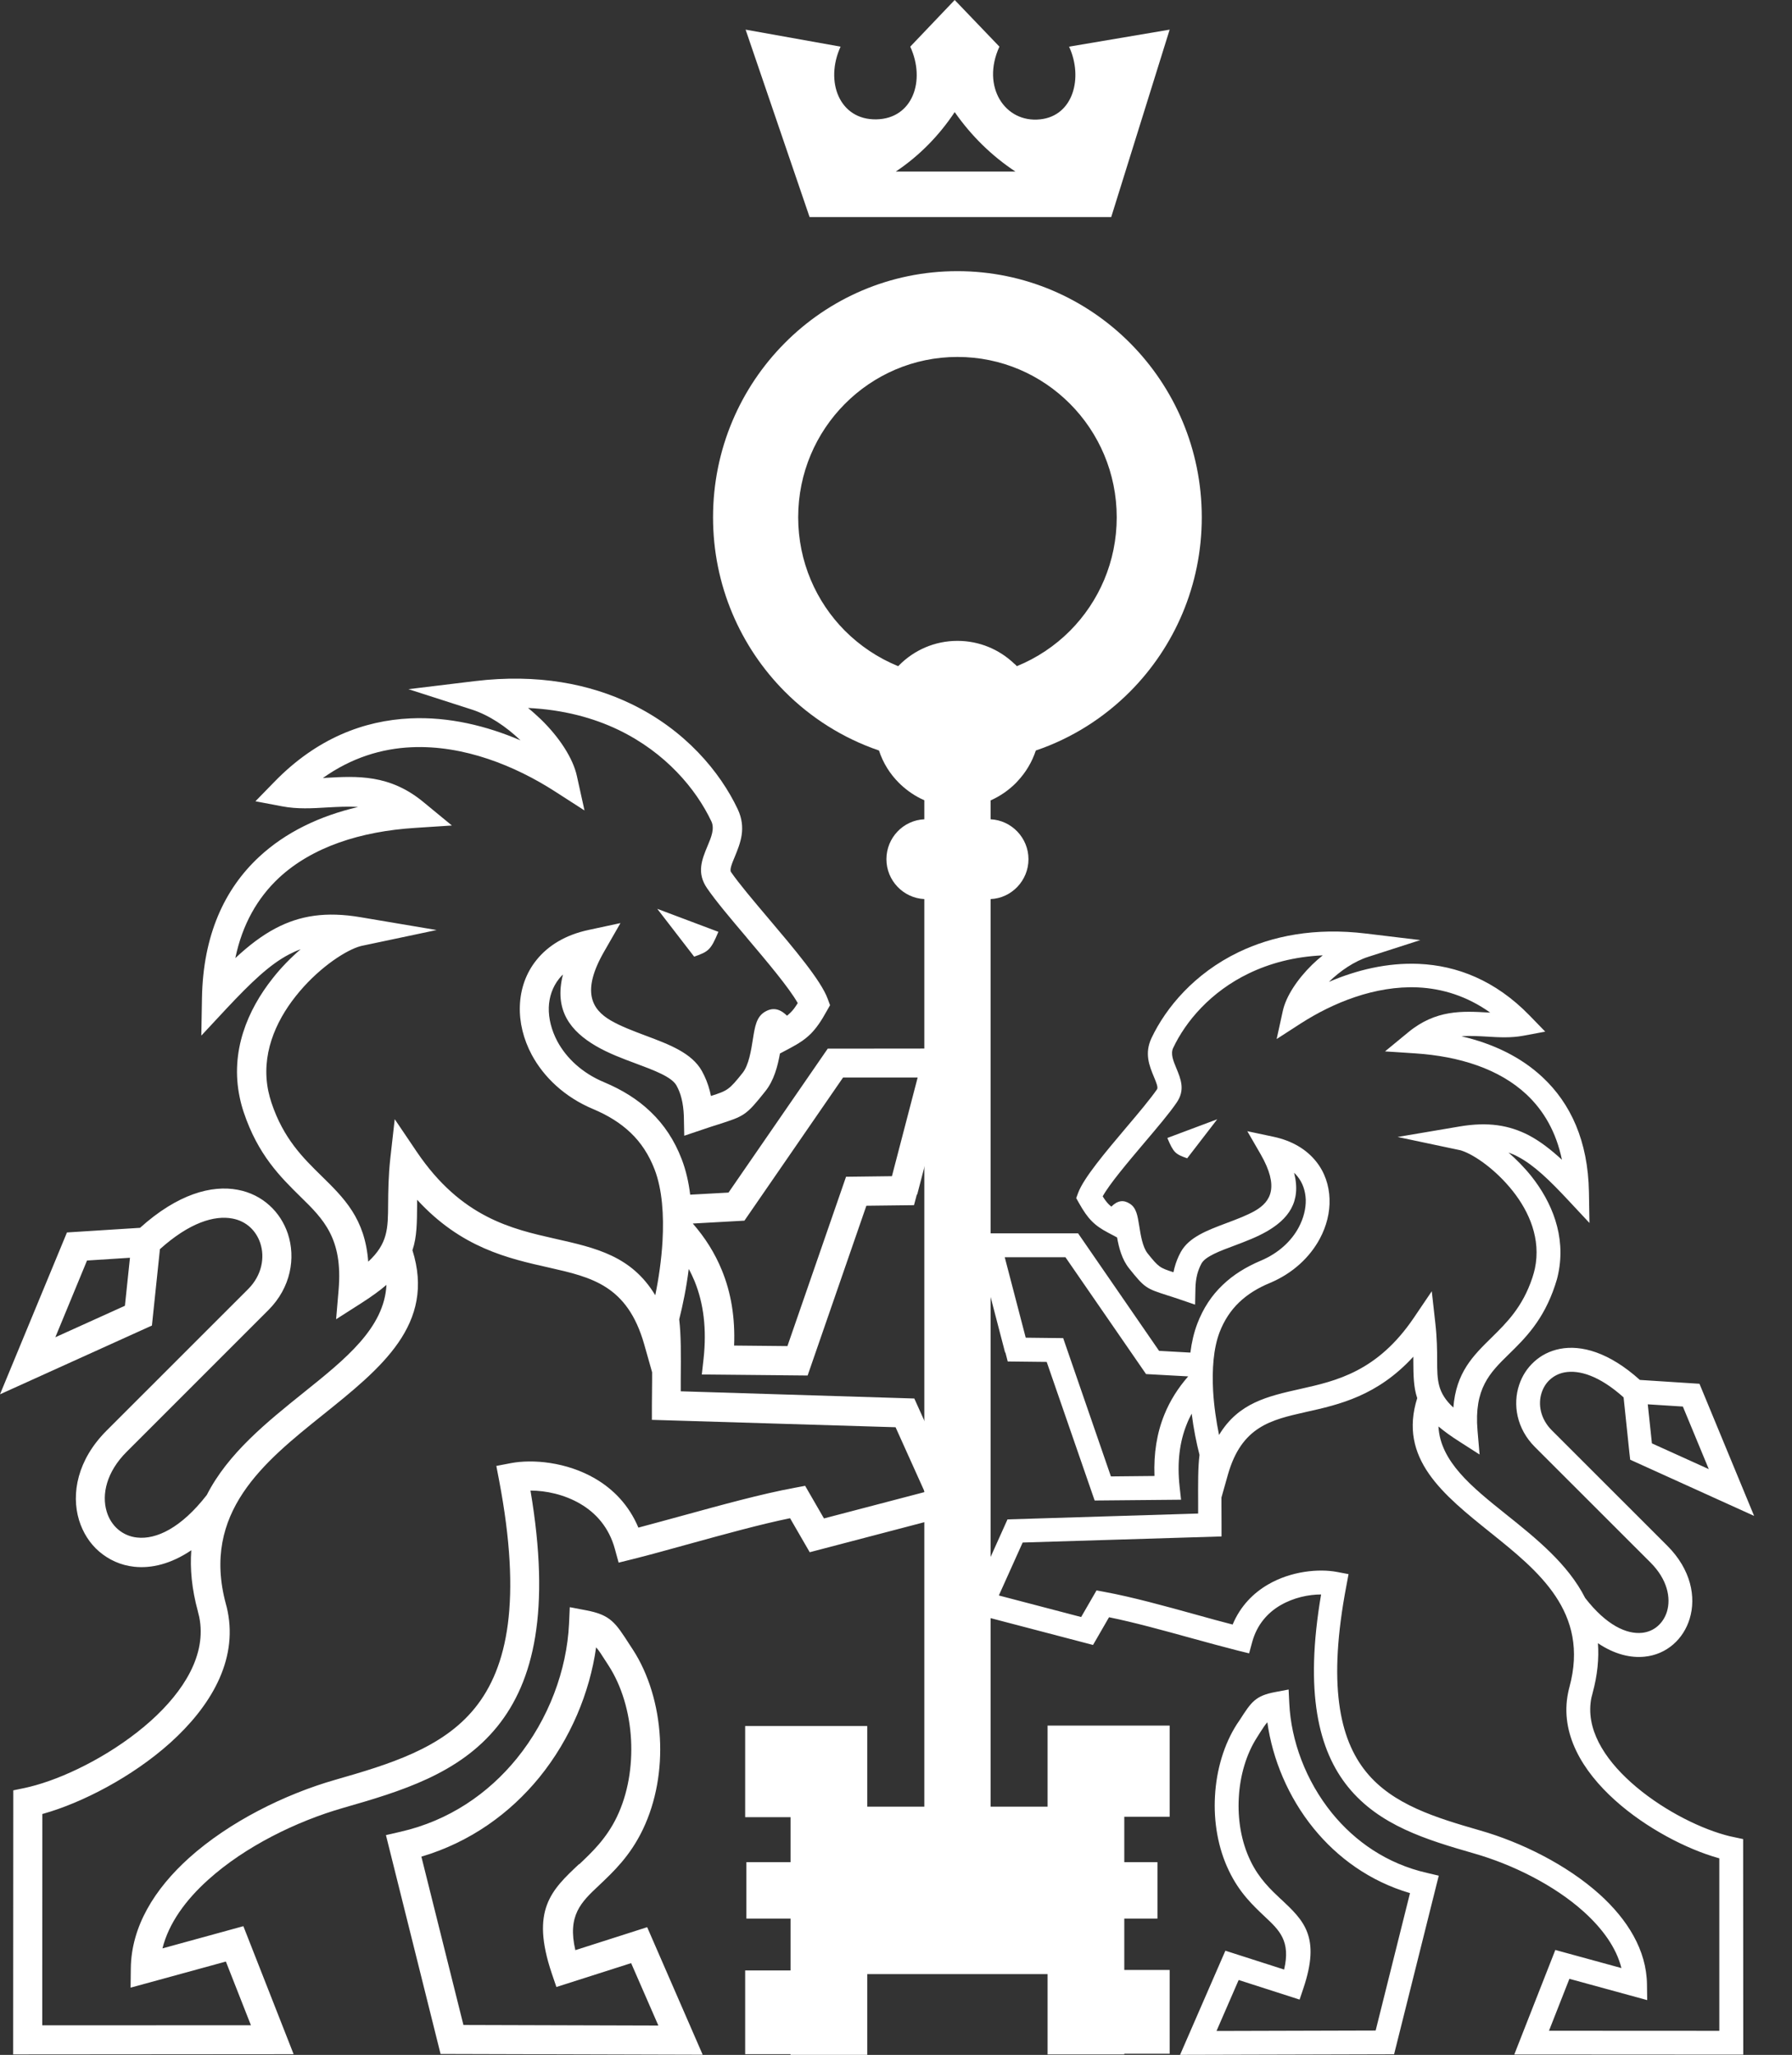
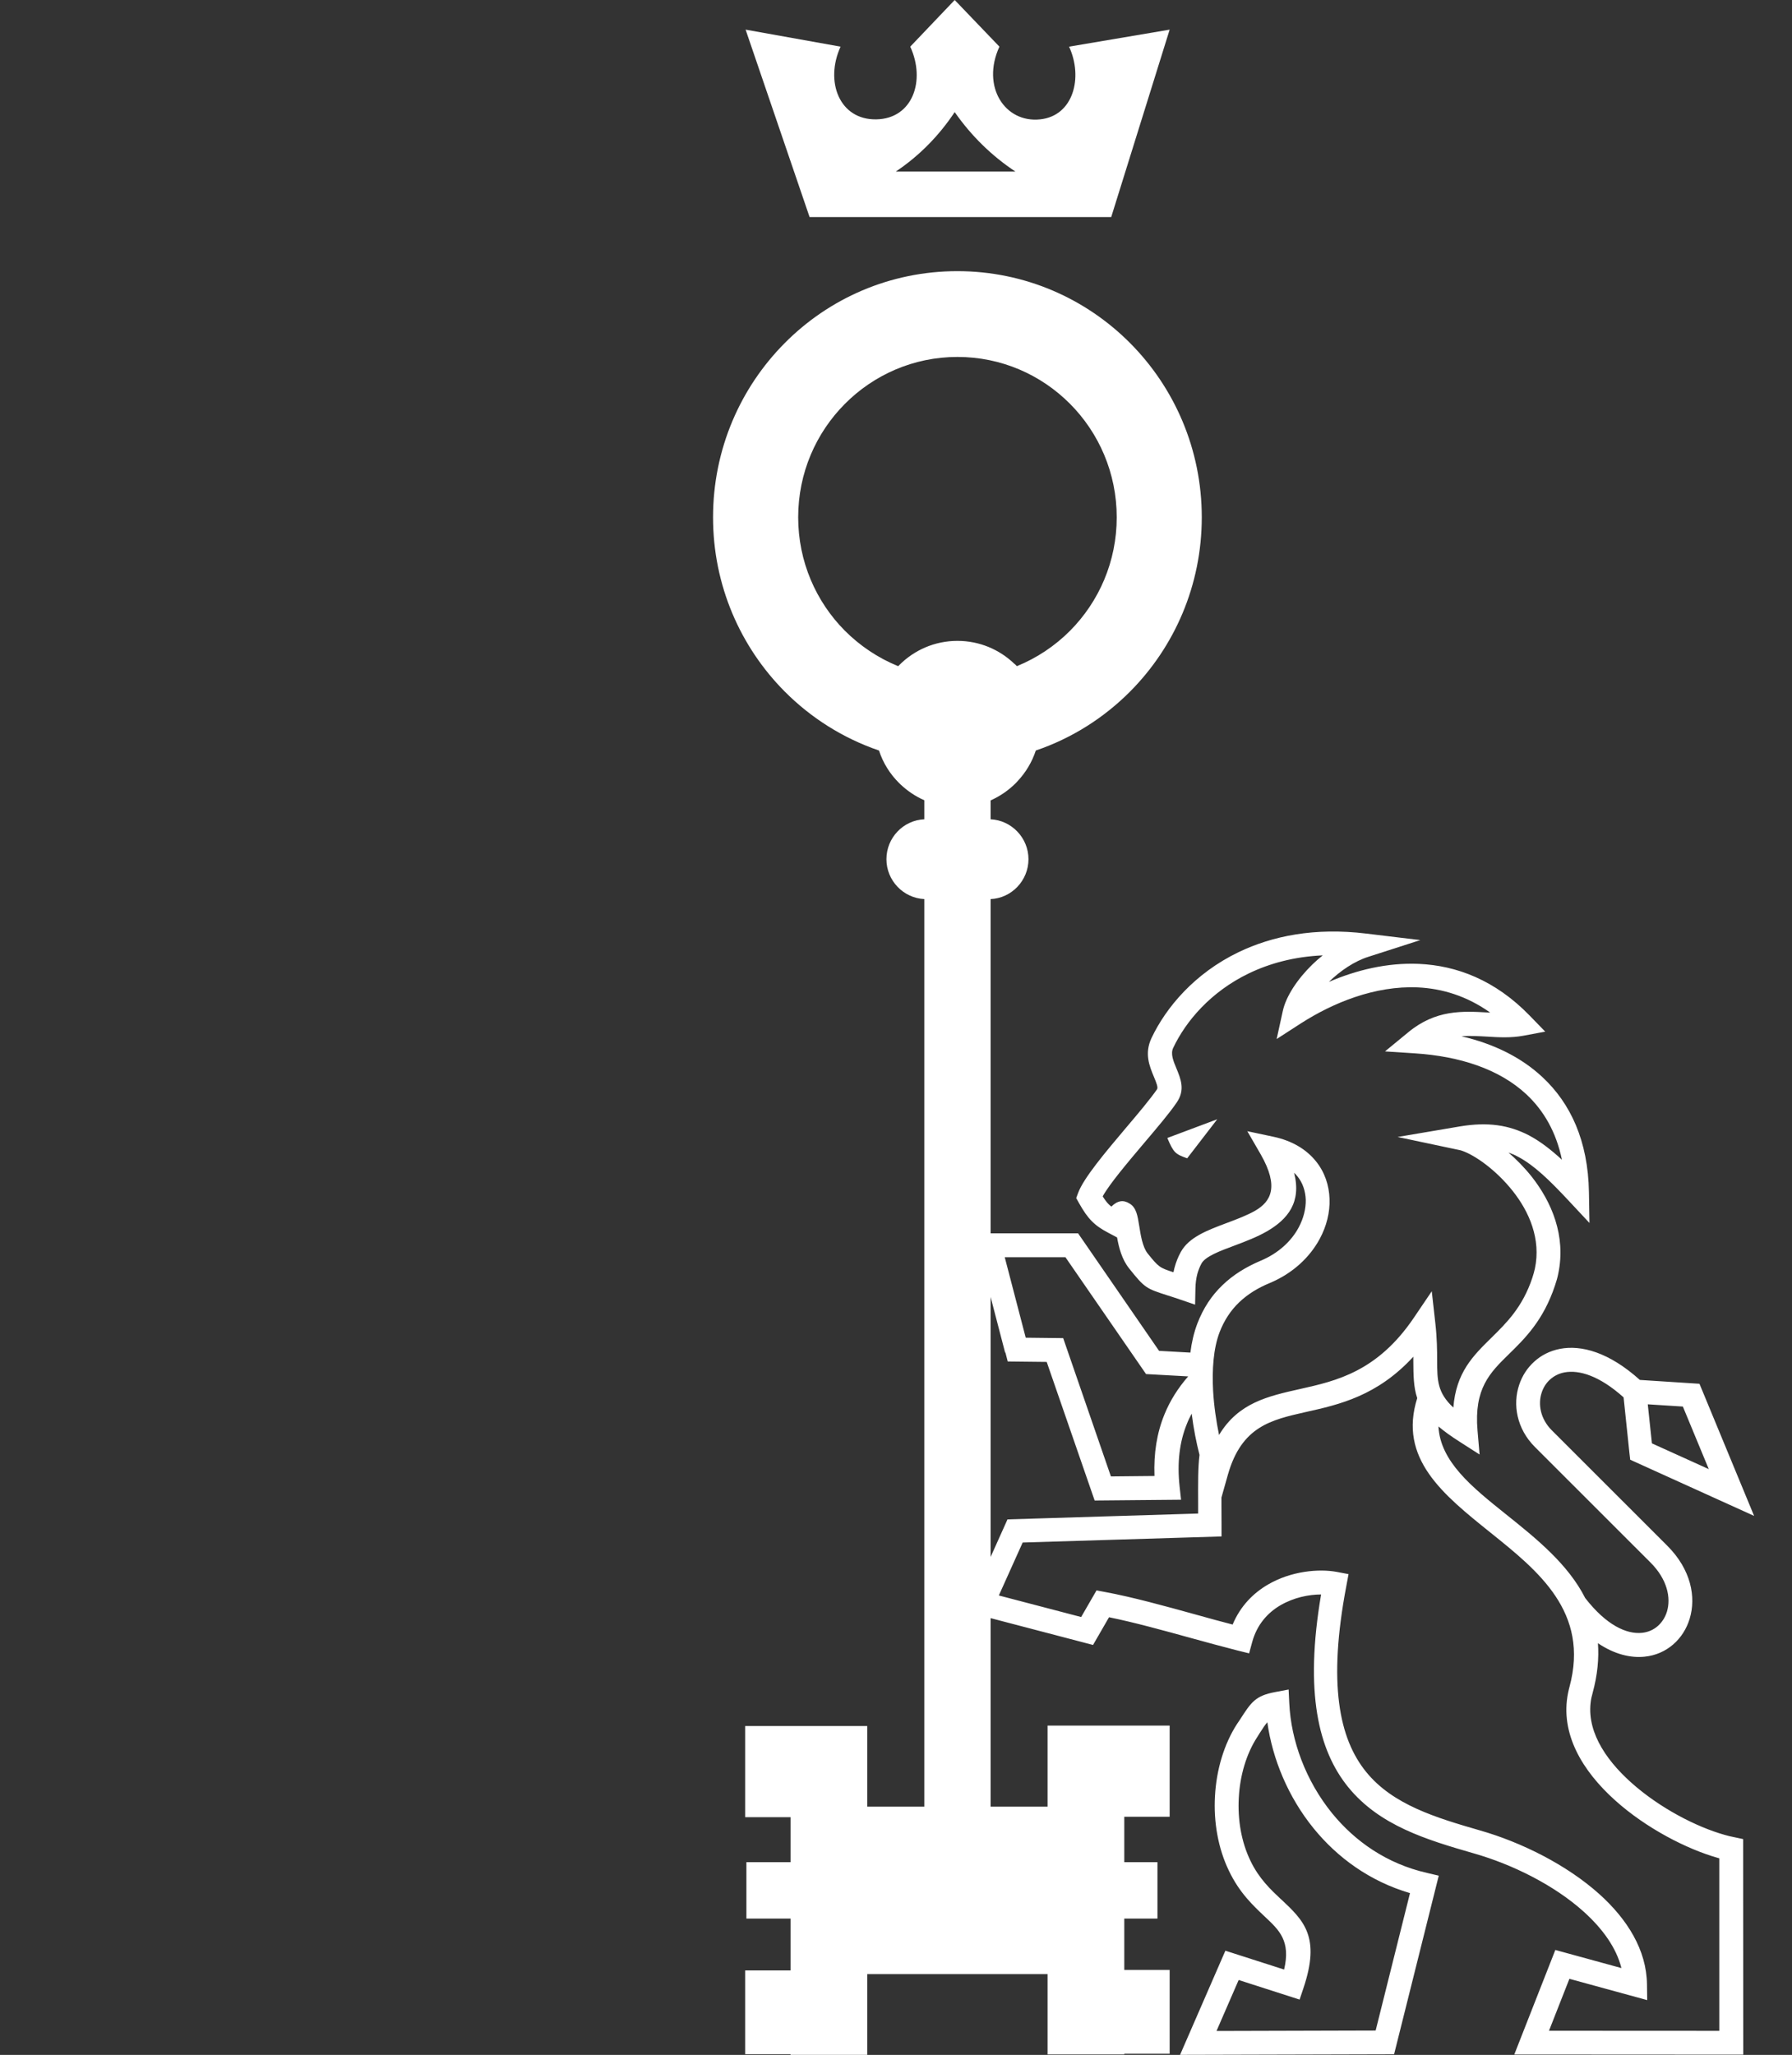
<svg xmlns="http://www.w3.org/2000/svg" width="41" height="47" viewBox="0 0 41 47" fill="none">
  <rect x="0" y="0" width="41" height="47" fill="#333333" stroke="none" />
  <path d="M23.265 15.235L23.245 15.215C23.232 15.202 23.22 15.189 23.204 15.179C22.866 14.856 22.409 14.658 21.906 14.658C21.384 14.658 20.912 14.871 20.57 15.217L20.55 15.237C20.09 15.05 19.676 14.772 19.33 14.426C18.672 13.764 18.262 12.846 18.262 11.832C18.262 10.818 18.669 9.903 19.33 9.238C19.988 8.576 20.899 8.164 21.906 8.164C22.913 8.164 23.822 8.573 24.483 9.238C25.141 9.9 25.55 10.818 25.55 11.832C25.55 12.846 25.143 13.761 24.483 14.426C24.139 14.772 23.724 15.05 23.265 15.237V15.235ZM23.971 41.323H22.665V20.564C23.144 20.544 23.531 20.14 23.531 19.652C23.531 19.164 23.144 18.762 22.665 18.739V18.307C22.883 18.21 23.079 18.074 23.245 17.907C23.257 17.895 23.27 17.882 23.28 17.869C23.468 17.669 23.611 17.432 23.699 17.166C24.523 16.886 25.259 16.418 25.859 15.814C26.871 14.795 27.496 13.387 27.496 11.832C27.496 10.277 26.871 8.869 25.859 7.85C24.847 6.831 23.448 6.202 21.904 6.202C20.359 6.202 18.96 6.831 17.951 7.85C16.939 8.869 16.314 10.277 16.314 11.832C16.314 13.387 16.939 14.795 17.951 15.814C18.551 16.418 19.289 16.886 20.111 17.166C20.203 17.45 20.362 17.702 20.568 17.907C20.58 17.92 20.593 17.932 20.605 17.943C20.764 18.092 20.947 18.216 21.148 18.304V18.739C20.668 18.759 20.281 19.161 20.281 19.652C20.281 20.14 20.668 20.541 21.148 20.564V41.323H19.842V39.478H18.91H18.087H17.049V41.563H18.087V42.592H17.077V43.882H18.087V45.068H17.049V46.984H18.087V46.999H19.842V45.153H23.968V46.989H25.723V46.974H26.761V45.057H25.723V43.882H26.482V42.592H25.723V41.553H26.761V39.468H25.723H23.968V41.321L23.971 41.323ZM18.521 4.965H25.424L26.761 0.678L24.46 1.067C24.787 1.777 24.556 2.652 23.797 2.73C22.991 2.816 22.446 1.98 22.866 1.067L21.843 0L20.826 1.067C21.183 1.843 20.882 2.713 20.053 2.73C19.204 2.748 18.867 1.863 19.232 1.067L17.059 0.678L18.523 4.965H18.521ZM20.495 3.924C21.037 3.562 21.489 3.097 21.843 2.564C22.225 3.112 22.697 3.57 23.232 3.924H20.495Z" fill="white" />
  <path fill-rule="evenodd" clip-rule="evenodd" d="M27.162 26.493L27.85 25.6L26.708 26.028C26.851 26.366 26.891 26.397 27.162 26.493ZM22.996 30.935L22.285 28.209H24.666L26.519 30.897L27.235 30.937C27.265 30.702 27.316 30.48 27.393 30.277C27.529 29.921 27.722 29.63 27.971 29.393C28.215 29.157 28.508 28.978 28.842 28.836C29.252 28.665 29.548 28.384 29.714 28.073C29.824 27.866 29.88 27.646 29.875 27.438C29.867 27.241 29.807 27.056 29.684 26.905C29.661 26.877 29.636 26.849 29.608 26.824C29.782 27.499 29.463 27.886 28.991 28.161C28.759 28.295 28.503 28.391 28.255 28.485C27.906 28.614 27.577 28.738 27.489 28.9C27.451 28.97 27.419 29.049 27.393 29.142C27.368 29.241 27.353 29.347 27.351 29.468L27.343 29.84L26.994 29.721C26.869 29.678 26.783 29.651 26.71 29.628C26.223 29.471 26.193 29.461 25.831 29.008C25.668 28.803 25.6 28.538 25.558 28.303L25.367 28.202C25.203 28.116 25.088 28.04 24.98 27.931C24.877 27.828 24.789 27.699 24.684 27.512L24.623 27.403L24.666 27.287C24.792 26.943 25.299 26.344 25.771 25.785C26.055 25.451 26.323 25.13 26.472 24.915C26.502 24.872 26.454 24.758 26.404 24.637C26.296 24.377 26.18 24.096 26.346 23.742C26.678 23.042 27.331 22.263 28.338 21.778C29.106 21.409 30.075 21.209 31.258 21.353L32.496 21.502L31.308 21.884C30.989 21.985 30.668 22.202 30.404 22.458C31.035 22.187 31.74 22.015 32.461 22.046C33.328 22.084 34.209 22.417 34.998 23.229L35.354 23.596L34.855 23.689C34.573 23.742 34.294 23.727 34.013 23.709C33.825 23.699 33.631 23.686 33.438 23.702C34.156 23.869 34.794 24.172 35.291 24.637C35.934 25.236 36.334 26.096 36.354 27.266L36.366 27.972L35.887 27.459C35.45 26.991 35.096 26.649 34.731 26.457C34.661 26.419 34.588 26.387 34.513 26.361C34.694 26.518 34.874 26.7 35.038 26.905C35.502 27.491 35.831 28.265 35.653 29.127C35.636 29.216 35.61 29.307 35.578 29.4C35.312 30.199 34.895 30.609 34.515 30.98C34.089 31.397 33.722 31.759 33.805 32.72L33.852 33.268L33.39 32.972C33.197 32.849 33.039 32.735 32.911 32.626C32.953 33.43 33.677 34.012 34.448 34.629C35.146 35.187 35.874 35.771 36.268 36.55C36.751 37.172 37.215 37.384 37.572 37.346C37.71 37.331 37.833 37.276 37.928 37.192C38.026 37.106 38.099 36.992 38.139 36.861C38.235 36.542 38.144 36.12 37.765 35.741L35.118 33.096C34.699 32.677 34.606 32.123 34.759 31.671C34.827 31.468 34.942 31.289 35.101 31.145C35.259 31 35.457 30.897 35.693 30.851C36.178 30.758 36.813 30.927 37.519 31.562L38.883 31.65L40.133 34.672L37.298 33.387L37.28 33.23L37.147 31.961C36.595 31.466 36.13 31.327 35.794 31.39C35.663 31.415 35.553 31.473 35.465 31.552C35.377 31.63 35.312 31.734 35.274 31.848C35.183 32.118 35.244 32.452 35.502 32.712L38.149 35.357C38.689 35.898 38.81 36.527 38.659 37.023C38.589 37.255 38.458 37.46 38.282 37.612C38.104 37.766 37.881 37.867 37.627 37.892C37.308 37.925 36.939 37.839 36.56 37.584C36.585 37.928 36.552 38.307 36.437 38.727V38.729C36.426 38.767 36.419 38.8 36.411 38.828C36.268 39.531 36.698 40.213 37.316 40.767C37.966 41.351 38.817 41.788 39.46 41.968C39.535 41.991 39.606 42.006 39.666 42.018L39.882 42.064L39.885 46.994L34.646 46.991L35.585 44.6L37.097 45.014C36.981 44.547 36.663 44.112 36.241 43.73C35.555 43.111 34.593 42.64 33.724 42.392C32.637 42.079 31.56 41.755 30.844 40.873C30.163 40.031 29.844 38.712 30.226 36.469C29.942 36.469 29.598 36.54 29.294 36.717C29.008 36.884 28.759 37.154 28.649 37.559L28.579 37.816L28.323 37.753C28.006 37.672 27.632 37.571 27.248 37.465C26.607 37.288 25.937 37.104 25.374 36.99L25.008 37.624L22.102 36.863L23.051 34.752L27.413 34.618V34.408C27.411 33.928 27.408 33.572 27.444 33.276C27.373 33 27.308 32.677 27.265 32.333C27.225 32.409 27.187 32.485 27.157 32.563C26.986 32.98 26.929 33.455 26.989 34.004L27.022 34.302L25.045 34.32L23.948 31.15L23.056 31.14L23.004 30.937L22.996 30.935ZM37.7 32.118L37.795 33.013L39.096 33.602L38.503 32.171L37.702 32.12L37.7 32.118ZM32.423 31.971C32.341 31.724 32.338 31.458 32.336 31.122V31.031C31.512 31.928 30.643 32.126 29.872 32.297C29.078 32.477 28.408 32.626 28.094 33.728L27.946 34.252V34.398L27.948 34.876V35.142L23.398 35.281L22.853 36.492L24.736 36.985L25.088 36.376L25.274 36.411C25.897 36.525 26.655 36.734 27.378 36.934C27.66 37.013 27.933 37.088 28.202 37.157C28.38 36.732 28.677 36.436 29.011 36.242C29.543 35.931 30.178 35.877 30.585 35.953L30.854 36.004L30.804 36.272C30.377 38.512 30.64 39.768 31.256 40.527C31.866 41.28 32.858 41.576 33.865 41.867C34.802 42.135 35.841 42.648 36.595 43.325C37.235 43.902 37.672 44.602 37.682 45.386L37.687 45.747L35.907 45.26L35.44 46.448L39.337 46.45V42.504L39.309 42.496C38.601 42.297 37.665 41.819 36.951 41.176C36.203 40.504 35.688 39.65 35.877 38.719C35.887 38.671 35.897 38.626 35.909 38.583C36.371 36.873 35.194 35.931 34.106 35.058C33.009 34.178 31.989 33.359 32.426 31.976L32.423 31.971ZM26.183 26.136C25.799 26.591 25.387 27.077 25.229 27.363C25.276 27.438 25.319 27.497 25.364 27.542C25.384 27.562 25.404 27.58 25.427 27.598C25.573 27.453 25.708 27.441 25.846 27.529C26 27.623 26.027 27.805 26.065 28.04C26.098 28.247 26.14 28.52 26.256 28.667C26.509 28.983 26.535 28.998 26.848 29.099L26.869 29.008C26.904 28.872 26.954 28.748 27.017 28.634C27.205 28.295 27.624 28.139 28.069 27.972C28.297 27.886 28.536 27.797 28.722 27.689C29.078 27.481 29.269 27.145 28.845 26.404L28.538 25.873L29.136 26C29.573 26.093 29.895 26.296 30.108 26.561C30.309 26.809 30.409 27.11 30.419 27.423C30.43 27.727 30.352 28.043 30.196 28.333C29.973 28.748 29.586 29.122 29.053 29.345C28.777 29.458 28.541 29.605 28.348 29.79C28.159 29.972 28.009 30.197 27.903 30.472C27.76 30.849 27.73 31.329 27.755 31.809C27.775 32.161 27.828 32.512 27.891 32.821C28.335 32.085 29.001 31.936 29.756 31.767C30.573 31.584 31.512 31.372 32.346 30.143L32.758 29.534L32.84 30.267C32.878 30.604 32.881 30.884 32.881 31.122C32.883 31.574 32.886 31.855 33.252 32.194C33.315 31.39 33.699 31.013 34.134 30.586C34.468 30.257 34.837 29.896 35.06 29.223C35.083 29.152 35.103 29.082 35.118 29.013C35.259 28.341 34.99 27.719 34.611 27.241C34.222 26.751 33.734 26.414 33.443 26.318C33.423 26.311 33.403 26.306 33.385 26.303L31.977 26.005L33.395 25.765C34.041 25.656 34.526 25.732 34.983 25.969C35.241 26.106 35.482 26.293 35.736 26.526C35.605 25.891 35.319 25.401 34.925 25.032C34.3 24.448 33.39 24.159 32.378 24.093L31.688 24.048L32.223 23.608C32.853 23.09 33.463 23.125 34.043 23.158L34.096 23.161C33.559 22.779 32.994 22.61 32.439 22.584C31.459 22.541 30.497 22.936 29.762 23.408L29.209 23.765L29.35 23.123C29.422 22.791 29.681 22.397 30.025 22.061C30.101 21.988 30.181 21.917 30.264 21.851C29.606 21.881 29.046 22.036 28.574 22.263C27.697 22.685 27.127 23.363 26.841 23.97C26.778 24.104 26.846 24.268 26.909 24.42C27.019 24.685 27.12 24.93 26.921 25.219C26.758 25.459 26.479 25.787 26.185 26.134L26.183 26.136ZM25.56 27.992C25.522 27.967 25.532 27.974 25.56 27.992V27.992ZM29.38 45.047C29.533 44.395 29.272 44.15 28.94 43.839C28.669 43.583 28.358 43.293 28.117 42.789C27.866 42.269 27.765 41.664 27.798 41.083C27.83 40.479 28.006 39.89 28.302 39.432L28.365 39.339C28.629 38.929 28.719 38.787 29.176 38.701L29.483 38.643L29.498 38.957C29.538 39.814 29.875 40.729 30.475 41.47C31.002 42.117 31.73 42.628 32.647 42.837L32.918 42.901L31.896 46.986L26.999 46.999L28.036 44.617L29.377 45.047H29.38ZM29.309 43.439C29.829 43.927 30.221 44.296 29.819 45.482L29.734 45.735L28.34 45.287L27.833 46.453L31.474 46.443L32.26 43.3C31.341 43.03 30.6 42.489 30.055 41.819C29.473 41.103 29.114 40.236 28.996 39.392C28.943 39.45 28.893 39.531 28.822 39.639L28.762 39.735C28.518 40.112 28.37 40.605 28.343 41.118C28.315 41.614 28.398 42.122 28.609 42.559C28.805 42.969 29.076 43.222 29.312 43.444L29.309 43.439ZM22.988 28.756L23.468 30.596L24.325 30.606L25.417 33.769L26.414 33.759C26.394 33.24 26.469 32.773 26.642 32.351C26.77 32.035 26.954 31.746 27.185 31.481L26.221 31.428L24.377 28.756H22.986H22.988Z" fill="white" />
-   <path fill-rule="evenodd" clip-rule="evenodd" d="M15.882 21.881L15.038 20.787L16.436 21.313C16.263 21.727 16.213 21.765 15.882 21.881V21.881ZM20.985 27.322L21.856 23.982L18.938 23.985L16.668 27.277L15.791 27.325C15.756 27.037 15.693 26.764 15.598 26.516C15.432 26.081 15.193 25.724 14.89 25.434C14.591 25.145 14.232 24.925 13.822 24.753C13.32 24.544 12.958 24.2 12.752 23.818C12.617 23.563 12.549 23.295 12.556 23.042C12.564 22.802 12.642 22.574 12.79 22.387C12.818 22.352 12.848 22.319 12.88 22.289C12.67 23.115 13.059 23.588 13.639 23.927C13.923 24.091 14.237 24.21 14.538 24.321C14.965 24.48 15.367 24.63 15.477 24.827C15.525 24.913 15.565 25.011 15.593 25.125C15.623 25.244 15.64 25.378 15.646 25.522L15.655 25.977L16.082 25.833C16.236 25.78 16.341 25.747 16.431 25.719C17.029 25.527 17.067 25.517 17.509 24.961C17.71 24.711 17.793 24.384 17.845 24.096L18.079 23.972C18.277 23.866 18.421 23.773 18.554 23.641C18.679 23.512 18.787 23.358 18.915 23.125L18.991 22.991L18.938 22.847C18.785 22.425 18.162 21.692 17.584 21.009C17.238 20.6 16.906 20.208 16.725 19.945C16.69 19.892 16.745 19.753 16.808 19.604C16.939 19.285 17.082 18.941 16.878 18.506C16.472 17.649 15.673 16.694 14.44 16.1C13.501 15.647 12.31 15.404 10.861 15.579L9.345 15.763L10.801 16.231C11.19 16.357 11.587 16.623 11.909 16.934C11.138 16.603 10.271 16.39 9.39 16.431C8.328 16.479 7.248 16.886 6.281 17.879L5.844 18.327L6.457 18.443C6.803 18.509 7.142 18.489 7.489 18.468C7.72 18.456 7.956 18.441 8.192 18.458C7.313 18.663 6.532 19.035 5.922 19.604C5.136 20.337 4.646 21.391 4.621 22.825L4.606 23.687L5.193 23.057C5.731 22.486 6.16 22.066 6.61 21.831C6.698 21.785 6.786 21.745 6.878 21.712C6.655 21.904 6.434 22.127 6.236 22.38C5.666 23.1 5.261 24.048 5.485 25.102C5.507 25.211 5.537 25.322 5.575 25.436C5.902 26.415 6.414 26.918 6.876 27.373C7.398 27.883 7.848 28.326 7.747 29.502L7.69 30.174L8.257 29.812C8.493 29.661 8.687 29.522 8.842 29.388C8.792 30.374 7.903 31.084 6.961 31.84C6.108 32.525 5.216 33.241 4.731 34.194C4.139 34.955 3.571 35.215 3.137 35.167C2.968 35.15 2.818 35.081 2.7 34.98C2.579 34.876 2.489 34.735 2.441 34.573C2.323 34.181 2.436 33.665 2.901 33.203L6.143 29.962C6.655 29.448 6.77 28.771 6.585 28.215C6.502 27.969 6.359 27.744 6.165 27.57C5.972 27.395 5.728 27.267 5.439 27.213C4.844 27.1 4.066 27.307 3.204 28.083L1.532 28.189L0 31.891L3.476 30.318L3.496 30.126L3.659 28.571C4.335 27.964 4.905 27.792 5.319 27.871C5.48 27.901 5.615 27.972 5.721 28.068C5.829 28.167 5.907 28.291 5.954 28.43C6.065 28.761 5.992 29.17 5.676 29.486L2.433 32.727C1.773 33.39 1.625 34.161 1.808 34.768C1.896 35.053 2.054 35.304 2.27 35.488C2.489 35.675 2.76 35.802 3.071 35.835C3.463 35.878 3.913 35.771 4.377 35.458C4.345 35.88 4.387 36.343 4.528 36.858V36.861C4.54 36.907 4.55 36.947 4.558 36.982C4.734 37.842 4.206 38.681 3.451 39.359C2.652 40.074 1.61 40.608 0.824 40.83C0.731 40.856 0.645 40.878 0.57 40.894L0.304 40.949L0.301 46.989L6.718 46.984L5.568 44.056L3.717 44.564C3.86 43.99 4.247 43.457 4.766 42.992C5.608 42.233 6.783 41.657 7.85 41.351C9.184 40.969 10.502 40.572 11.379 39.488C12.213 38.456 12.602 36.841 12.137 34.093C12.484 34.093 12.908 34.179 13.277 34.396C13.629 34.601 13.933 34.932 14.068 35.428L14.154 35.741L14.468 35.663C14.857 35.567 15.314 35.438 15.784 35.309C16.567 35.094 17.388 34.866 18.076 34.725L18.526 35.503L22.084 34.571L20.919 31.987L15.575 31.822V31.564C15.58 30.975 15.583 30.541 15.54 30.177C15.625 29.84 15.706 29.443 15.758 29.024C15.809 29.115 15.851 29.208 15.892 29.304C16.1 29.815 16.17 30.399 16.098 31.072L16.057 31.438L18.478 31.461L19.822 27.578L20.912 27.565L20.977 27.32L20.985 27.322ZM2.973 28.771L2.858 29.866L1.266 30.586L1.991 28.831L2.973 28.768V28.771ZM9.438 28.591C9.54 28.288 9.54 27.964 9.543 27.552V27.441C10.553 28.541 11.617 28.781 12.562 28.993C13.534 29.213 14.355 29.398 14.739 30.748L14.92 31.387V31.567L14.915 32.151V32.475L20.49 32.644L21.158 34.126L18.852 34.73L18.421 33.984L18.192 34.027C17.431 34.166 16.499 34.424 15.613 34.667C15.269 34.76 14.932 34.854 14.606 34.94C14.387 34.419 14.026 34.057 13.614 33.817C12.963 33.438 12.185 33.37 11.685 33.466L11.356 33.529L11.419 33.858C11.941 36.601 11.617 38.14 10.864 39.068C10.118 39.991 8.9 40.355 7.667 40.709C6.519 41.038 5.246 41.667 4.324 42.496C3.538 43.204 3.004 44.061 2.993 45.02L2.988 45.462L5.168 44.865L5.741 46.322L0.967 46.324L0.969 41.49L1.005 41.48C1.871 41.235 3.019 40.648 3.893 39.864C4.809 39.04 5.439 37.994 5.208 36.853C5.196 36.793 5.183 36.737 5.168 36.687C4.603 34.593 6.045 33.438 7.378 32.368C8.724 31.289 9.972 30.288 9.435 28.591H9.438ZM17.082 21.442C17.554 22 18.056 22.595 18.252 22.943C18.194 23.037 18.142 23.108 18.084 23.163C18.061 23.186 18.034 23.209 18.006 23.232C17.828 23.055 17.662 23.042 17.491 23.148C17.305 23.264 17.27 23.487 17.225 23.773C17.185 24.025 17.132 24.362 16.991 24.539C16.683 24.925 16.648 24.946 16.266 25.067L16.241 24.956C16.198 24.786 16.135 24.635 16.06 24.498C15.829 24.084 15.316 23.891 14.771 23.687C14.49 23.581 14.199 23.472 13.973 23.34C13.536 23.085 13.3 22.673 13.822 21.765L14.196 21.113L13.466 21.27C12.931 21.384 12.537 21.631 12.275 21.957C12.029 22.261 11.906 22.63 11.894 23.012C11.881 23.383 11.976 23.77 12.167 24.127C12.441 24.635 12.916 25.092 13.566 25.365C13.905 25.507 14.194 25.684 14.432 25.912C14.664 26.134 14.847 26.41 14.977 26.748C15.153 27.208 15.191 27.797 15.158 28.387C15.133 28.819 15.07 29.246 14.992 29.625C14.448 28.725 13.634 28.543 12.707 28.334C11.708 28.108 10.555 27.851 9.535 26.344L9.031 25.598L8.93 26.495C8.885 26.908 8.883 27.249 8.88 27.542C8.877 28.096 8.875 28.442 8.425 28.857C8.35 27.871 7.878 27.408 7.346 26.887C6.936 26.485 6.484 26.043 6.21 25.219C6.183 25.133 6.158 25.047 6.14 24.961C5.967 24.137 6.298 23.376 6.763 22.789C7.238 22.187 7.838 21.778 8.194 21.657C8.22 21.649 8.245 21.641 8.265 21.636L9.99 21.272L8.25 20.979C7.459 20.845 6.863 20.939 6.306 21.232C5.989 21.399 5.693 21.626 5.384 21.914C5.545 21.138 5.894 20.537 6.376 20.084C7.142 19.369 8.255 19.015 9.495 18.936L10.339 18.881L9.684 18.342C8.913 17.707 8.164 17.75 7.451 17.791L7.386 17.796C8.044 17.328 8.734 17.121 9.417 17.091C10.615 17.038 11.793 17.52 12.697 18.102L13.373 18.537L13.199 17.75C13.111 17.343 12.795 16.86 12.373 16.451C12.28 16.363 12.185 16.276 12.082 16.193C12.886 16.231 13.576 16.418 14.154 16.696C15.229 17.215 15.924 18.044 16.276 18.787C16.354 18.951 16.271 19.154 16.193 19.338C16.057 19.664 15.934 19.963 16.178 20.317C16.379 20.61 16.72 21.014 17.079 21.437L17.082 21.442ZM17.843 23.715C17.891 23.684 17.878 23.692 17.843 23.715V23.715ZM13.164 44.607C12.978 43.809 13.295 43.508 13.702 43.126C14.033 42.812 14.415 42.456 14.709 41.842C15.015 41.202 15.138 40.464 15.098 39.751C15.058 39.01 14.842 38.287 14.478 37.728L14.402 37.612C14.078 37.109 13.968 36.937 13.41 36.831L13.036 36.76L13.019 37.144C12.968 38.193 12.559 39.316 11.821 40.224C11.175 41.017 10.281 41.642 9.161 41.897L8.83 41.973L10.08 46.979L16.077 46.996L14.807 44.079L13.162 44.605L13.164 44.607ZM13.25 42.635C12.614 43.232 12.135 43.685 12.624 45.136L12.73 45.447L14.44 44.901L15.063 46.329L10.603 46.316L9.641 42.466C10.766 42.132 11.673 41.47 12.341 40.651C13.054 39.773 13.493 38.712 13.639 37.678C13.702 37.748 13.764 37.847 13.85 37.981L13.925 38.097C14.224 38.56 14.405 39.164 14.438 39.791C14.47 40.398 14.37 41.022 14.114 41.556C13.873 42.056 13.541 42.367 13.252 42.641L13.25 42.635ZM20.995 24.647L20.407 26.902L19.357 26.915L18.016 30.788L16.796 30.776C16.821 30.139 16.728 29.567 16.514 29.049C16.356 28.662 16.135 28.311 15.851 27.985L17.032 27.919L19.289 24.645H20.995V24.647Z" fill="white" />
</svg>